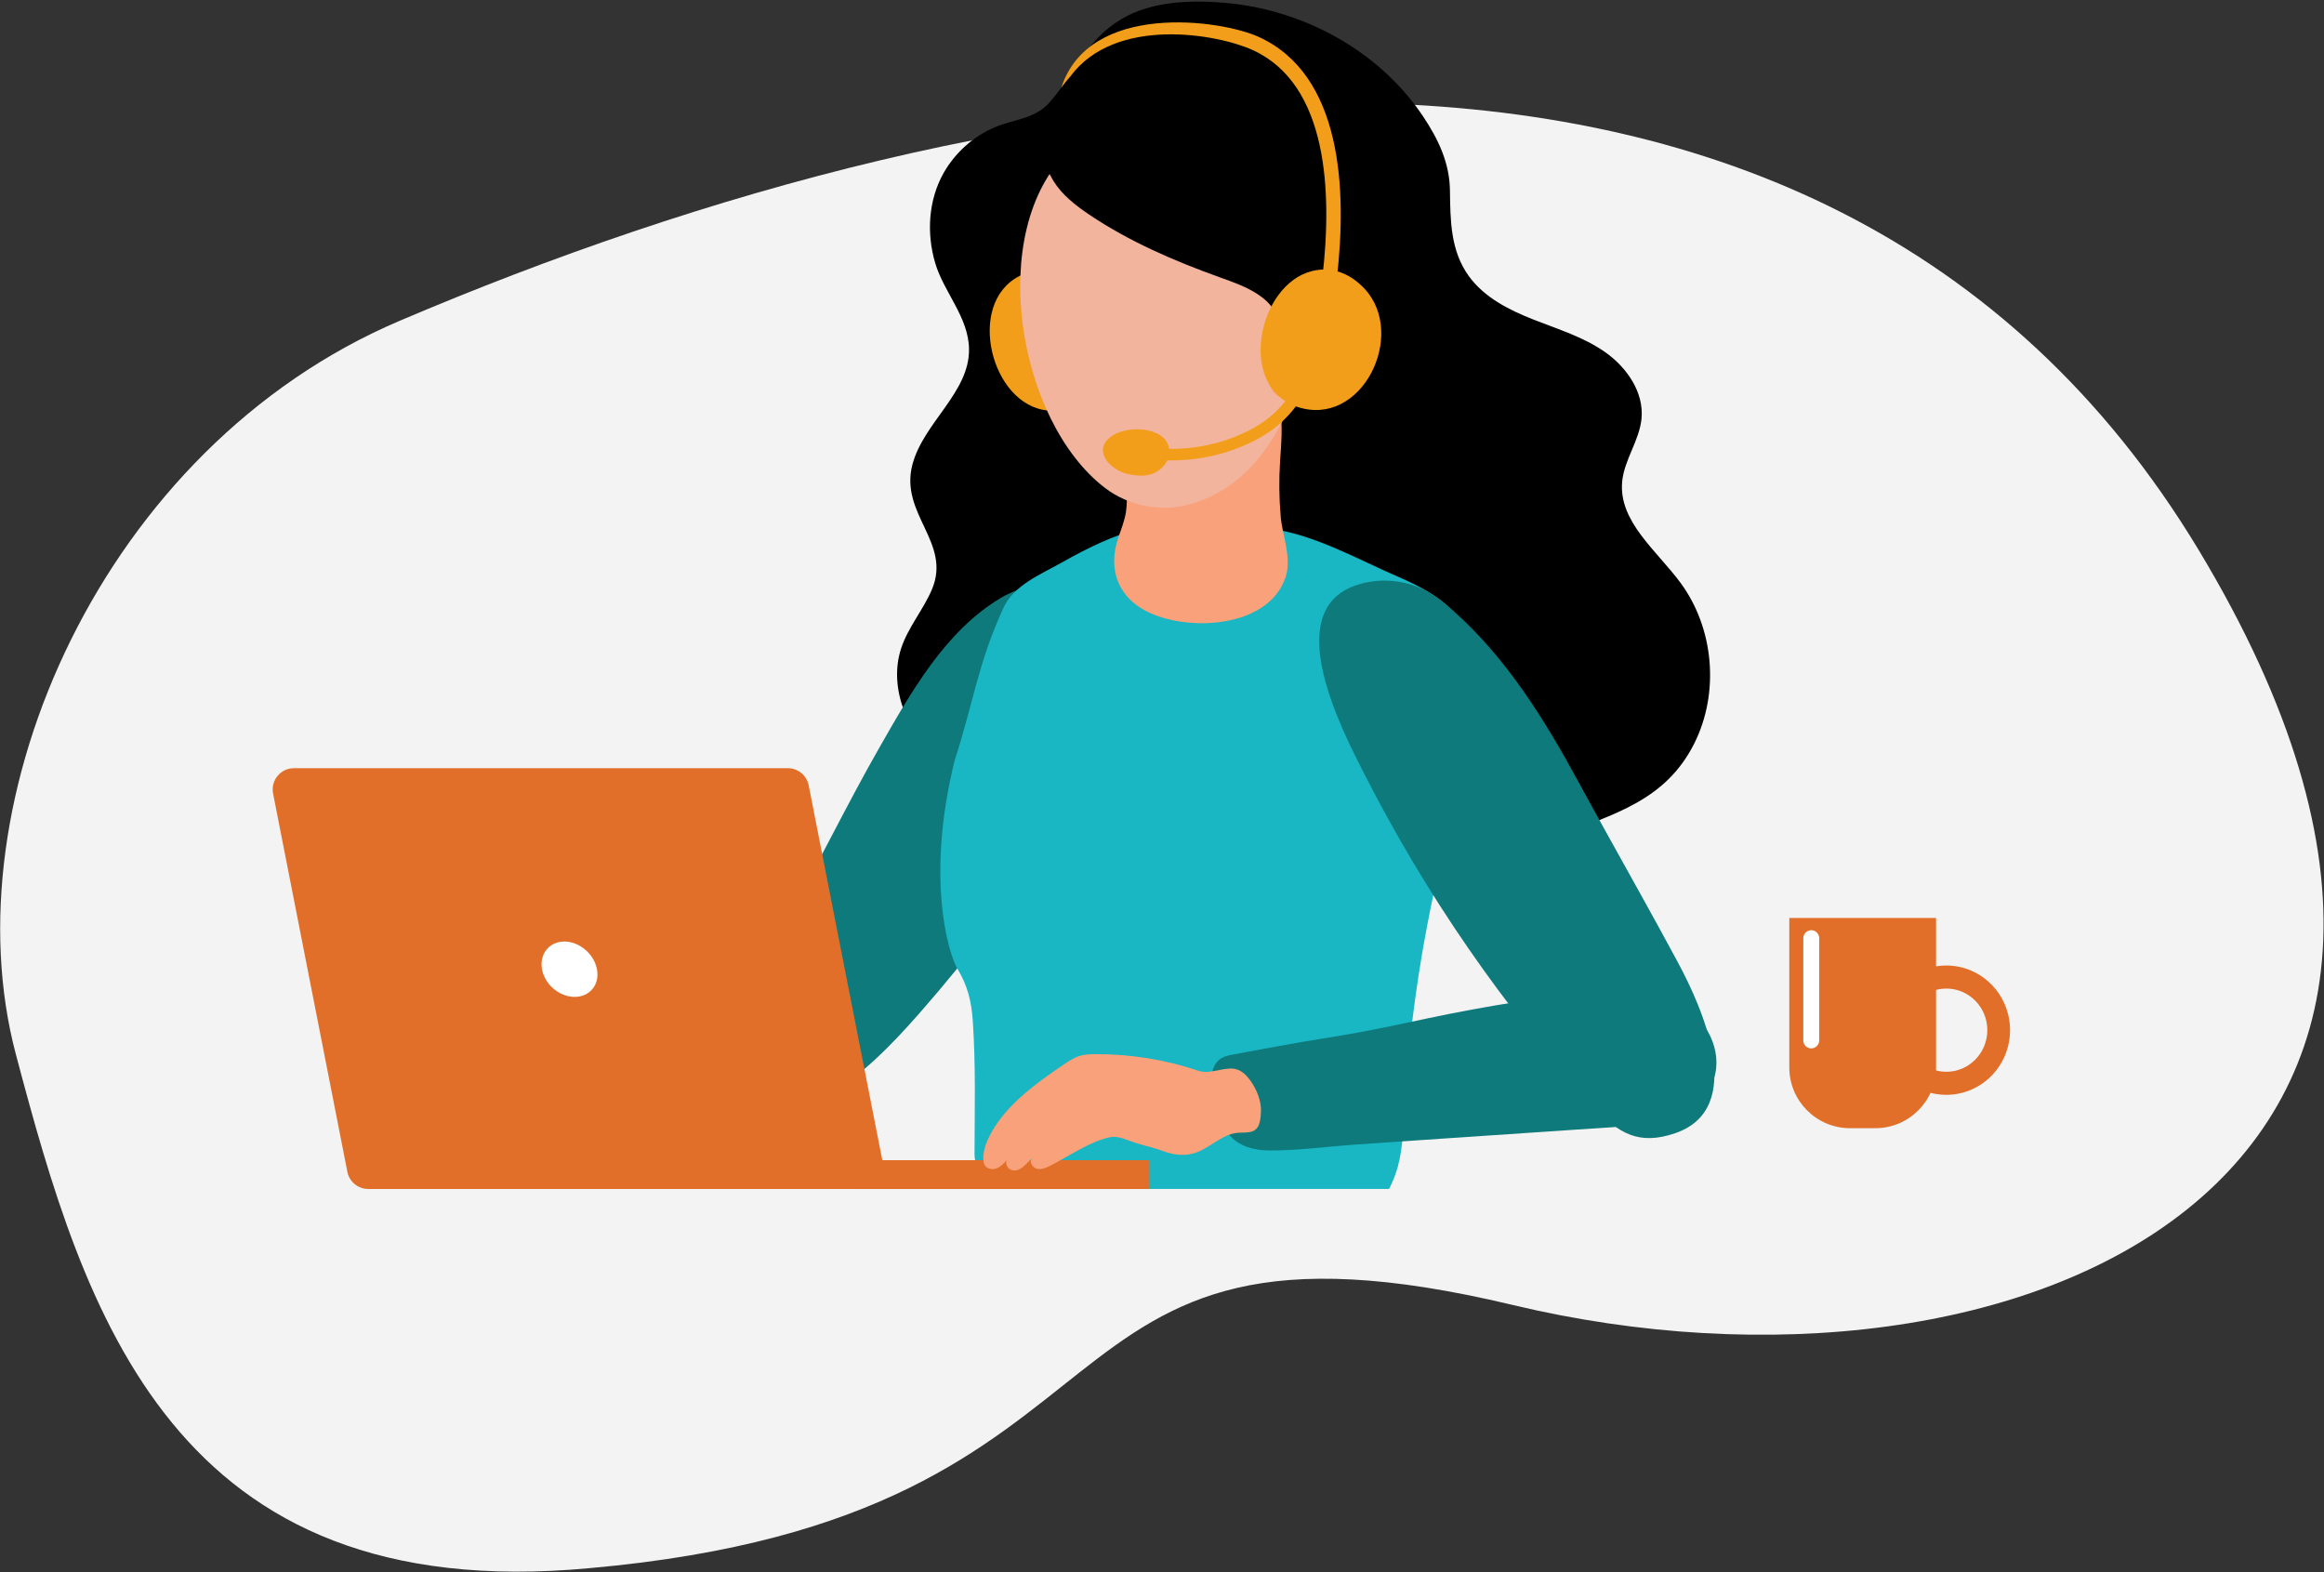
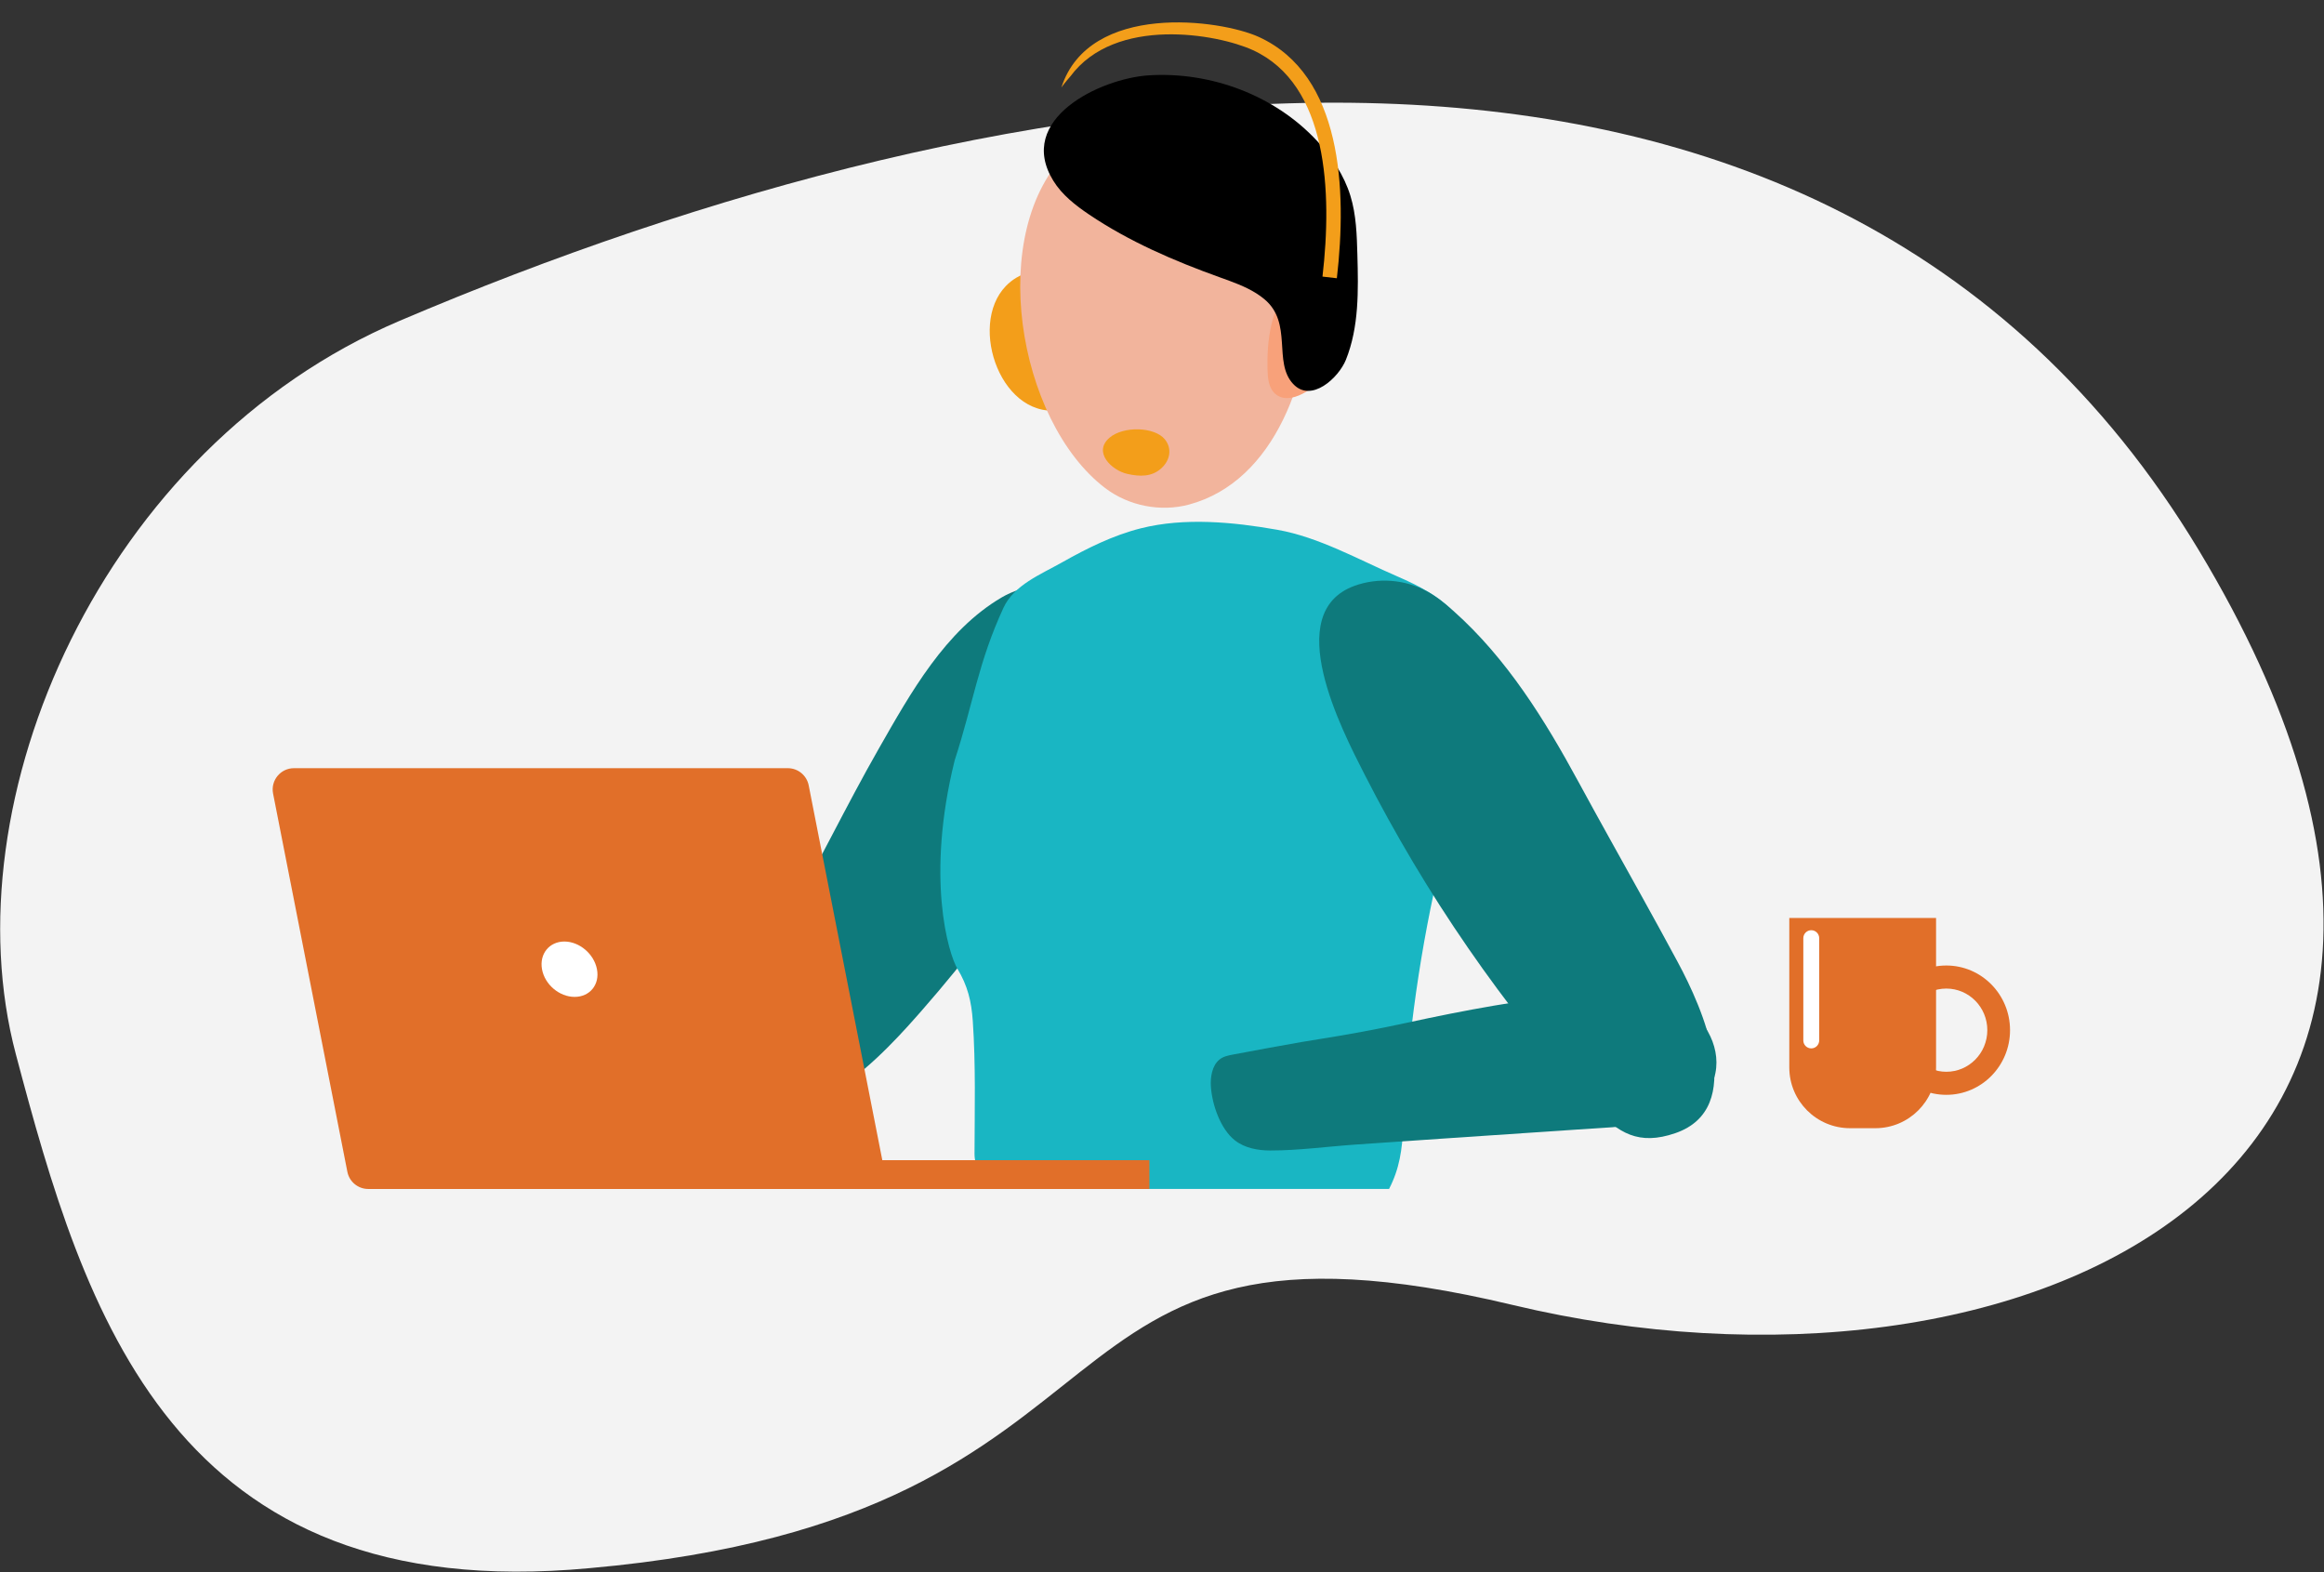
<svg xmlns="http://www.w3.org/2000/svg" width="1162px" height="786px" viewBox="0 0 1162 786" version="1.1">
  <rect x="0" y="0" width="1162" height="786" fill="#333333" stroke="none" />
  <title>OHQ003_LiveCallAnswering</title>
  <g id="Page-1" stroke="none" stroke-width="1" fill="none" fill-rule="evenodd">
    <g id="OHQ003_LiveCallAnswering" fill-rule="nonzero">
      <path d="M199.78,160.42 C51.06,223.77 -25.73,400.17 7.91,527.06 C42.08,655.98 86.08,803.61 294.79,784.05 C586.15,758.17 503.76,592.08 756.38,652.47 C1009,712.86 1289.15,589.92 1099.34,275 C909.53,-39.92 499.6,32.7 199.78,160.42 Z" id="Path" fill="#F3F3F3" />
      <g id="Group" transform="translate(136, 0)">
-         <path d="M639.3,419.39 C610.82,429.47 576.48,428.44 550.56,411.81 C525.09,395.47 501.88,383.67 470.54,384.24 C442.54,384.75 419.38,399.89 392.26,403.11 C370.75,405.66 348.9,396.29 333.31,381.25 C318.09,366.57 307.98,344.18 314.6,324.1 C318.07,313.58 325.64,304.91 329.96,294.72 C339.93,271.21 313.68,257.03 320.21,232.28 C325.76,211.23 348.85,196.22 348.51,174.46 C348.26,158.53 335.92,146.18 331.58,131.44 C327.2,116.57 328.17,99.91 335.9,86.33 C341.58,76.35 350.7,68.18 361.28,63.67 C370.78,59.62 381.38,59.55 388.73,51.25 C401.81,36.46 406.61,20.44 424.57,9.63 C439.77,0.48 459.84,-0.1 477.28,1.49 C516.03,5.04 553.63,25.49 575.46,58.07 C583.19,69.61 588.78,81.43 588.97,95.15 C589.18,110.15 589.18,125.23 598.37,137.99 C606.09,148.7 618.47,154.96 630.75,159.79 C643.03,164.62 655.9,168.53 666.68,176.14 C677.46,183.75 686.02,196.17 684.76,209.3 C683.71,220.29 676.1,229.85 675.08,240.85 C673.24,260.85 692.5,275.37 704.38,291.57 C721.01,314.24 723.77,346.31 711.25,371.49 C696.84,400.48 670.66,407.02 643.22,417.93 C641.93,418.43 640.62,418.92 639.3,419.39 Z" id="Path" fill="#000000" />
        <path d="M386.36,424.04 C409.62,388.19 424.1,344.2 403.88,303.72 C401.83,299.62 399.37,295.14 395.02,293.7 C385.66,290.59 372.97,293.93 364.83,298.71 C336.6,315.27 319.33,346.43 303.48,374.16 C287.01,402.97 272.7,432.95 256.14,461.71 C249.43,473.36 242.66,485.16 239.07,498.11 C235.92,509.45 235.57,522.44 239.87,533.54 C258.45,581.53 309.55,522.75 325.11,504.99 C347.31,479.65 368.03,452.3 386.36,424.04 Z" id="Path" fill="#0E7A7C" />
        <g id="SVGID_1_-link" transform="translate(334, 260)" fill="#19B6C3">
          <path d="M262.85,123.93 C269.54,95.62 273,66.65 257.85,47.36 C251.01,38.65 238.81,32.58 228.84,28.27 C209.38,19.86 189.48,8.55 168.65,4.88 C146.69,1.01 122.26,-1.37 100.37,4.16 C86.47,7.67 73.46,14.17 61.03,21.18 C50.24,27.26 37.01,32.5 31.77,43.82 C19.08,71.25 16.69,91.41 7.35,120.14 C-7.23,178.82 4.18,216.87 8.74,224.41 C13.82,232.81 15.72,240.71 16.39,250.4 C17.91,272.52 17.32,294.7 17.26,316.85 C17.24,323.23 20.73,328.71 23.53,334.45 L224.53,334.45 C229.84,324.16 231.07,314.83 231.63,303.26 C233.84,258.25 240.23,213.45 250.68,169.62 C253.63,157.23 258.82,141 262.85,123.93 Z" id="SVGID_1_" />
        </g>
        <path d="M366.97,142.97 C347.57,162.93 365.17,211.7 396.1,204.64 C429.34,197.06 424.34,145.25 394.28,136.74 C382.56,133.43 373.21,136.55 366.97,142.97 Z" id="Path" fill="#F39E1A" />
        <path d="M684.85,448.1 C690.97,459.15 697.06,470.21 703.04,481.35 C715.17,503.95 737.69,554.17 701.64,566.57 C683.47,572.82 673.08,566.71 661.07,553.47 C615.64,503.4 576.9,447.28 546.21,387.06 C534.78,364.65 504.45,306.24 541.3,292.89 C552.93,288.68 566.35,289.66 577.24,295.52 C582.22,298.2 586.64,301.81 590.86,305.58 C617.45,329.3 636.39,359.9 653.24,390.93 C663.65,410.11 674.31,429.08 684.85,448.1 Z" id="Path" fill="#0E7A7C" />
-         <path d="M484.19,308.75 C494.84,305.33 503.62,298.71 506.91,288.18 C509.89,278.63 505.19,267.88 504.35,258.24 C503.55,249 503.44,239.71 504.05,230.46 C504.61,221.91 505.43,213 504.11,204.47 C503.36,199.6 500.69,200.43 495.76,198.49 C490.83,196.56 485.3,196.54 479.95,196.55 C468.98,196.58 440.4,195.78 433.62,205.4 C430.51,209.82 430.26,215.38 430.12,220.64 C429.94,226.99 428.82,235.21 427.78,244.07 C427.32,248.01 427.6,251.95 427,255.86 C426.32,260.25 424.66,264.45 423.2,268.65 C417.68,284.54 422.85,299.65 440.03,306.93 C452.34,312.16 469.95,313.32 484.19,308.75 Z" id="Path" fill="#F8A17A" />
        <path d="M519.98,141.86 C519.89,127.22 517.87,113.33 514.1,101.79 C497.84,52.02 435.76,39.73 398.37,75.45 C356.68,115.29 372.63,210.54 416.55,244 C428.29,252.95 444.25,256.09 458.51,252.27 C501.65,240.7 520.25,187.61 519.98,141.86 Z" id="Path" fill="#F2B49C" />
        <path d="M511.82,143.09 C530.92,132.65 536.8,159.09 533.51,172.25 C532.15,177.68 530.01,182.99 526.63,187.46 C522.09,193.48 509.09,203.47 501.6,196.89 C498.2,193.9 497.85,188.82 497.75,184.3 C497.47,172.16 498.87,150.17 511.82,143.09 Z" id="Path" fill="#F8A17A" />
-         <path d="M449.6,230.21 C444.92,230.21 440.2,229.86 435.48,229.17 L436.32,223.44 C453.46,225.97 470.56,223.58 485.76,216.53 C489.89,214.62 493.39,212.61 496.46,210.38 C502.04,206.34 506.83,201.05 510.32,195.1 L515.32,198.03 C511.44,204.67 506.09,210.56 499.86,215.07 C496.48,217.51 492.67,219.71 488.2,221.78 C476.17,227.36 463.03,230.21 449.6,230.21 Z" id="Path" fill="#F39E1A" />
        <path d="M418.74,218.87 C425.72,212.88 441.26,213.39 446.38,219.61 C450.18,224.22 449.02,230.08 444.84,233.98 C439.9,238.59 433.78,238.32 427.62,236.93 C419.89,235.19 410.32,226.09 418.74,218.87 Z" id="Path" fill="#F39E1A" />
        <path d="M478.68,140.39 C484.92,142.7 491.07,145.33 496.16,149.56 C510.56,161.51 500.38,181.05 510.58,191.97 C519.62,201.65 533.34,188.86 536.94,179.92 C543.56,163.45 543.17,145.11 542.69,127.36 C542.42,117.46 542.12,107.42 539.22,97.95 C536.05,87.62 529.89,78.41 522.55,70.48 C501.35,47.61 469.36,35.72 438.39,37.67 C414.17,39.2 371.68,59.55 390.67,90.39 C395,97.43 401.71,102.65 408.56,107.27 C428.58,120.76 450.94,130.4 473.66,138.57 C475.32,139.17 477.01,139.77 478.68,140.39 Z" id="Path" fill="#000000" />
-         <path d="M519.84,135.57 C492.88,142.48 482.46,193.27 512.54,203.39 C544.86,214.26 567.61,167.44 546.4,144.51 C538.12,135.56 528.52,133.34 519.84,135.57 Z" id="Path" fill="#F39E1A" />
        <path d="M532.43,139.12 L525.24,138.29 C530.12,96.14 528.04,42.28 490.44,25.07 C472.63,16.92 421.64,7.89 399.2,38.17 C396.5,41.2 394.69,43.74 394.69,43.74 C408.61,0.8 474.23,9.69 493.45,18.49 C535.01,37.5 537.59,94.59 532.43,139.12 Z" id="Path" fill="#F39E1A" />
        <g transform="translate(0, 384)">
          <rect id="Rectangle" fill="#E16F29" x="291.53" y="196.07" width="147.17" height="14.41" />
          <g id="Path">
            <path d="M48.13,210.47 L295.04,210.47 C301.75,210.47 306.78,204.35 305.49,197.77 L268.35,8.68 C267.37,3.69 262.99,0.08 257.9,0.08 L10.99,0.08 C4.28,0.08 -0.75,6.2 0.54,12.78 L37.68,201.87 C38.66,206.87 43.04,210.47 48.13,210.47 Z" fill="#E16F29" />
            <path d="M135,100.59 C136.36,108.23 143.67,114.43 151.31,114.43 C158.95,114.43 163.95,108.24 162.48,100.59 C161.01,92.95 153.71,86.75 146.17,86.75 C138.64,86.76 133.64,92.95 135,100.59 Z" fill="#FFFFFF" />
          </g>
        </g>
        <g transform="translate(758, 458)">
          <path d="M43.67,106.08 L31.02,106.08 C14.25,106.08 0.65,92.48 0.65,75.71 L0.65,0.97 L74.03,0.97 L74.03,75.71 C74.03,92.48 60.44,106.08 43.67,106.08 Z" id="Path" fill="#E16F29" />
          <path d="M79.16,24.74 C61.56,24.74 47.3,39.21 47.3,57.07 C47.3,74.92 61.56,89.4 79.16,89.4 C96.76,89.4 111.02,74.93 111.02,57.07 C111.02,39.22 96.75,24.74 79.16,24.74 Z M79.16,77.87 C67.84,77.87 58.66,68.56 58.66,57.07 C58.66,45.58 67.84,36.27 79.16,36.27 C90.48,36.27 99.66,45.58 99.66,57.07 C99.65,68.56 90.48,77.87 79.16,77.87 Z" id="Shape" fill="#E16F29" />
          <path d="M11.63,66.18 L11.63,66.18 C9.45,66.18 7.66,64.4 7.66,62.21 L7.66,11.06 C7.66,8.88 9.45,7.09 11.63,7.09 L11.63,7.09 C13.81,7.09 15.6,8.88 15.6,11.06 L15.6,62.21 C15.59,64.4 13.81,66.18 11.63,66.18 Z" id="Path" fill="#FFFFFF" />
        </g>
        <path d="M514.69,521.01 C517.7,520.5 520.72,520 523.74,519.53 C538.43,517.23 553.06,514.49 567.61,511.33 C596.42,505.07 625.4,499.68 654.73,496.91 C657.84,496.62 660.95,496.35 664.06,496.11 C677.21,495.12 690.99,494.79 703.02,501.08 C715.06,507.37 724.63,522.24 721.69,536.58 C719.62,546.65 711.92,554.24 703.36,558.06 C694.8,561.88 685.38,562.55 676.13,563.17 C646.19,565.19 616.24,567.2 586.3,569.22 C571.47,570.21 556.65,571.23 541.83,572.26 C527.67,573.24 513.3,575.24 499.11,575.23 C493.1,575.22 486.4,574.1 481.36,570.09 C474.35,564.52 470.12,552.66 469.45,543.4 C469.1,538.59 470.04,532.75 473.72,529.77 C475.69,528.18 478.2,527.69 480.62,527.24 C491.98,525.14 503.31,522.96 514.69,521.01 Z" id="Path" fill="#0E7A7C" />
-         <path d="M481.1,566.64 C473.86,568.13 468.2,574.49 460.99,576.62 C455.85,578.14 450.34,577.33 445.4,575.47 C440.86,573.77 436.23,572.85 431.57,571.36 C427.93,570.2 423.03,567.74 419.12,568.56 C408.88,570.69 398.68,577.98 389.4,582.7 C387.31,583.76 385.03,584.86 382.73,584.42 C380.43,583.98 378.51,581.2 379.82,579.25 C377.15,581.74 373.62,586.73 369.31,584.8 C367.55,584.01 366.49,581.68 367.46,580.01 C365.98,581.63 364.43,583.31 362.38,584.12 C360.34,584.93 357.66,584.58 356.45,582.74 C355.88,581.88 355.71,580.81 355.66,579.78 C355.48,576.23 356.56,572.72 358.04,569.48 C365.35,553.53 381.87,541.7 395.93,532.2 C398.42,530.52 400.95,528.82 403.82,527.94 C406.39,527.16 409.11,527.07 411.8,527.06 C429.24,526.98 446.69,529.8 463.21,535.37 C466.79,536.57 470.72,535.55 474.29,534.88 C476.93,534.39 479.69,533.9 482.26,534.65 C485.14,535.49 487.38,537.78 489.14,540.21 C492.37,544.69 494.84,550.63 494.46,556.26 C494.17,560.54 493.84,565.15 488.81,566.05 C486.77,566.41 484.67,566.19 482.61,566.4 C482.1,566.46 481.6,566.54 481.1,566.64 Z" id="Path" fill="#F8A17A" />
      </g>
    </g>
  </g>
</svg>